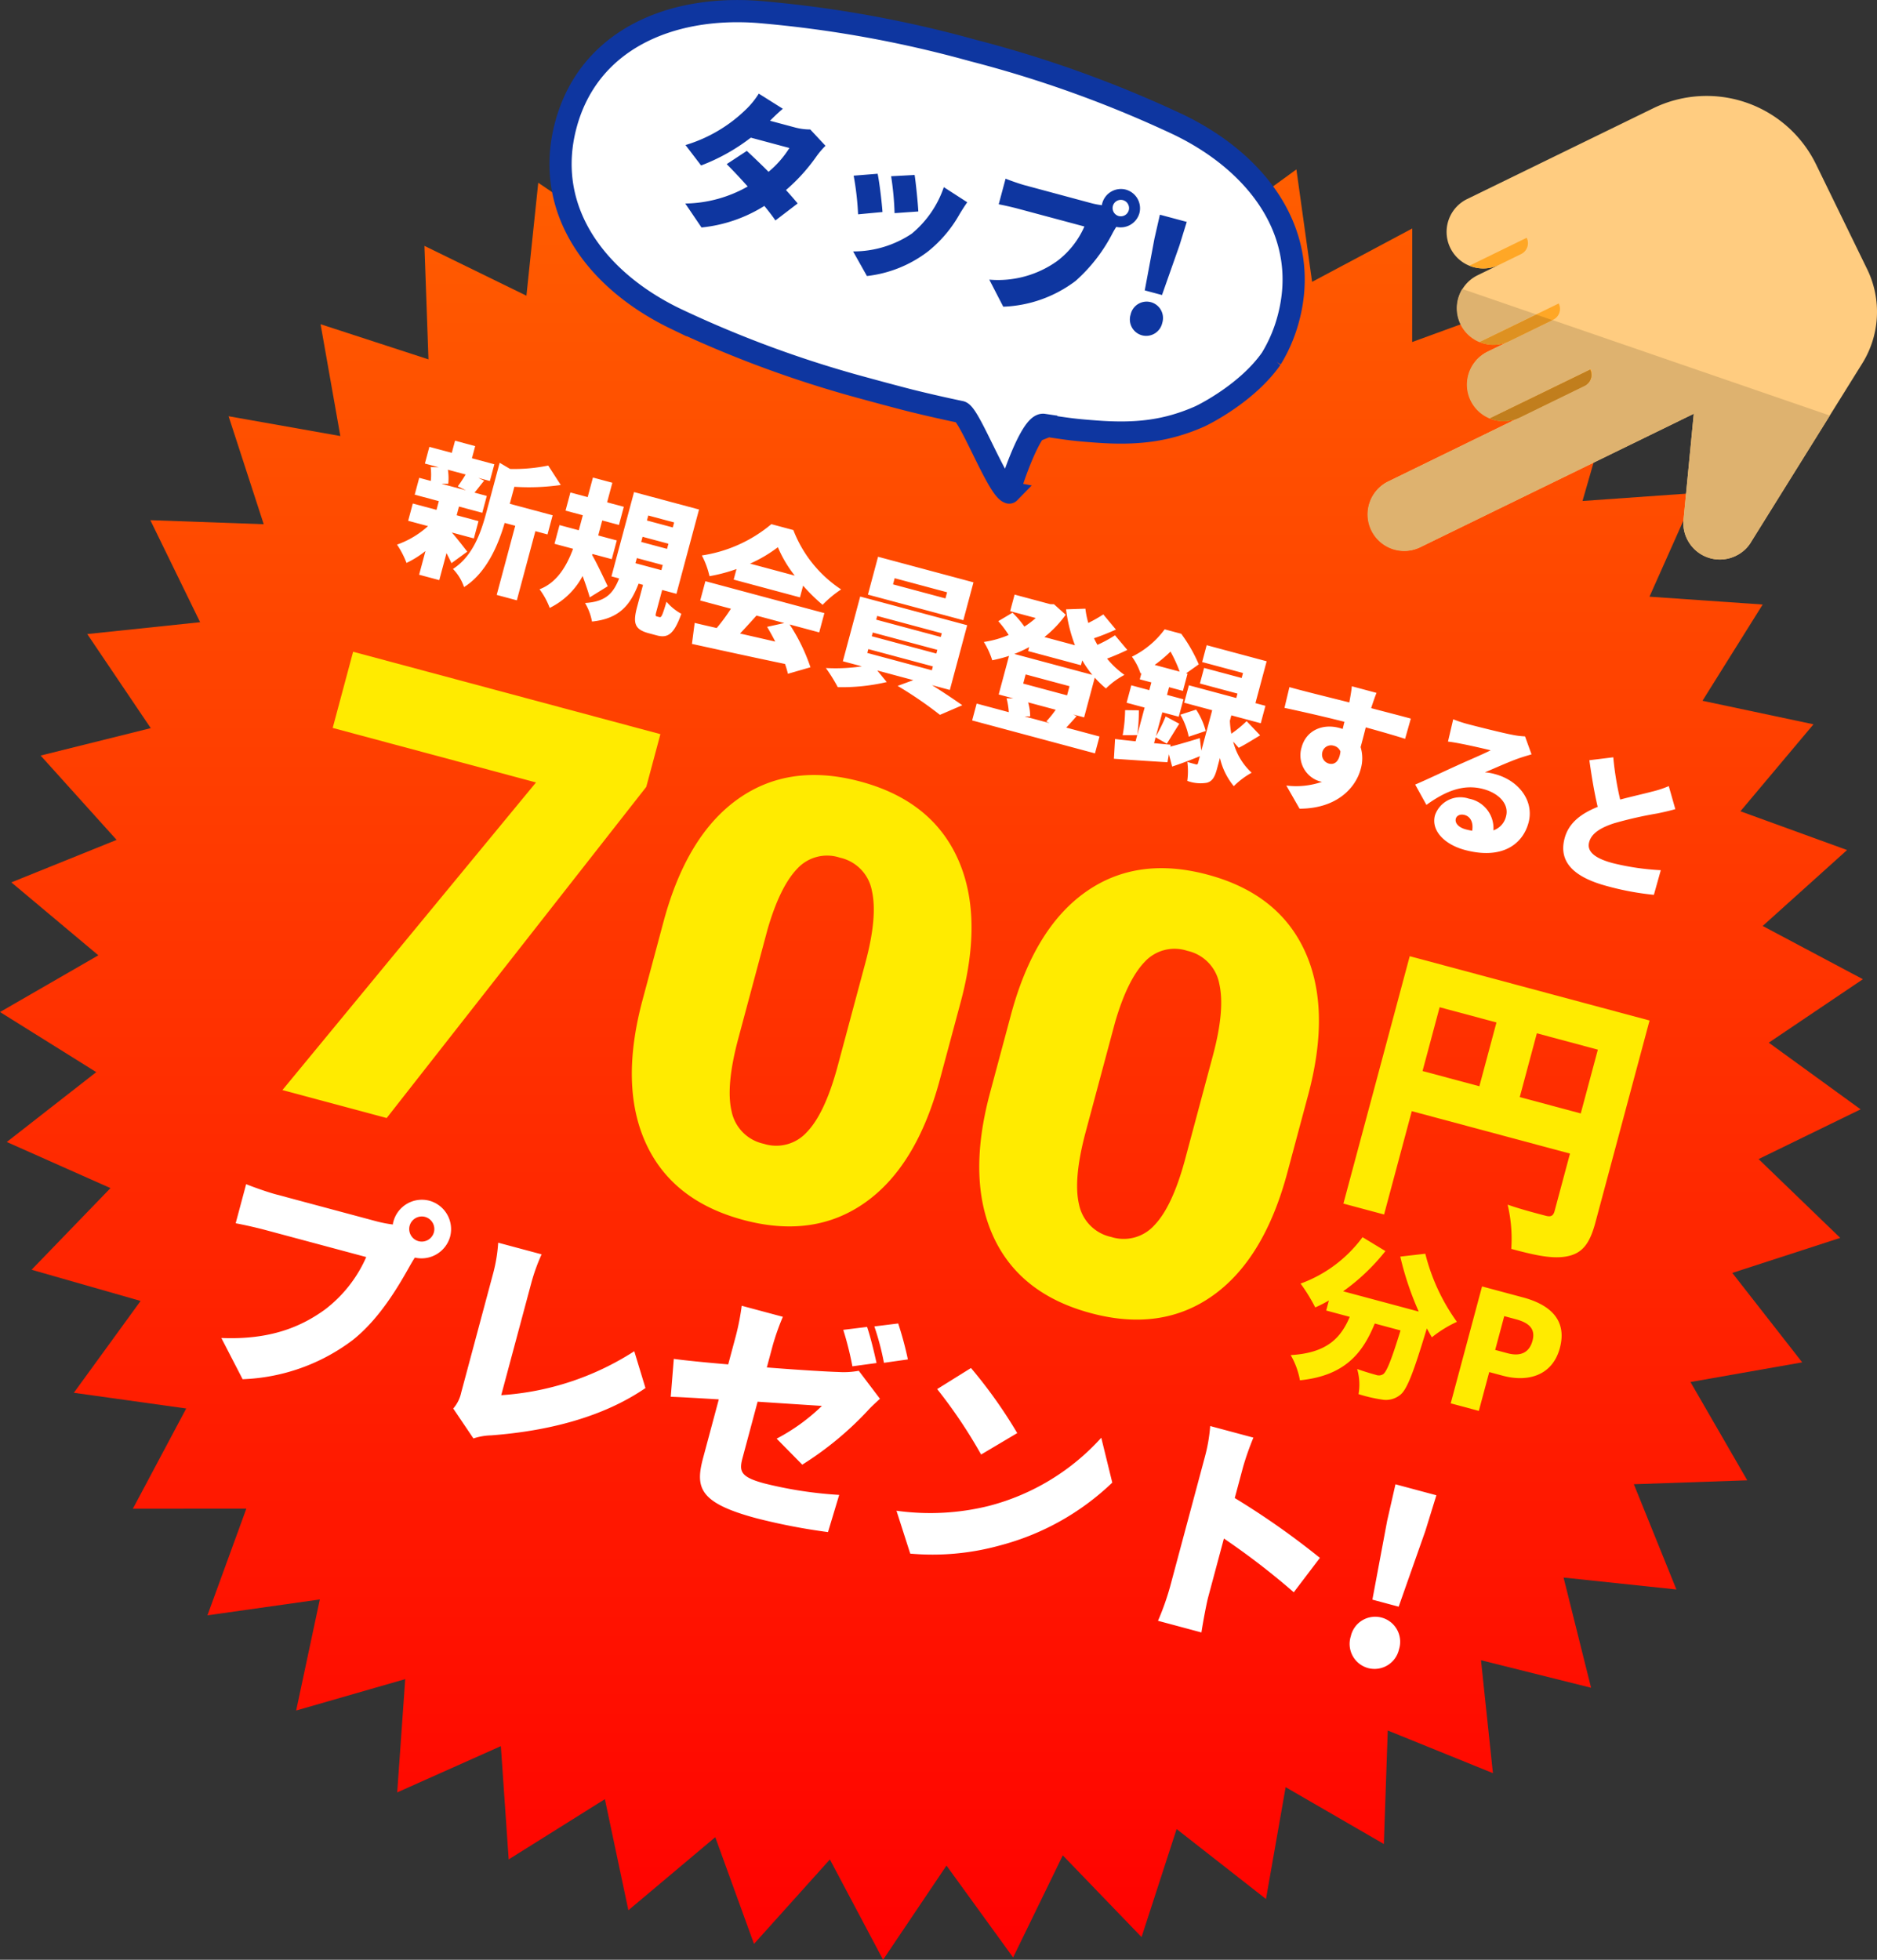
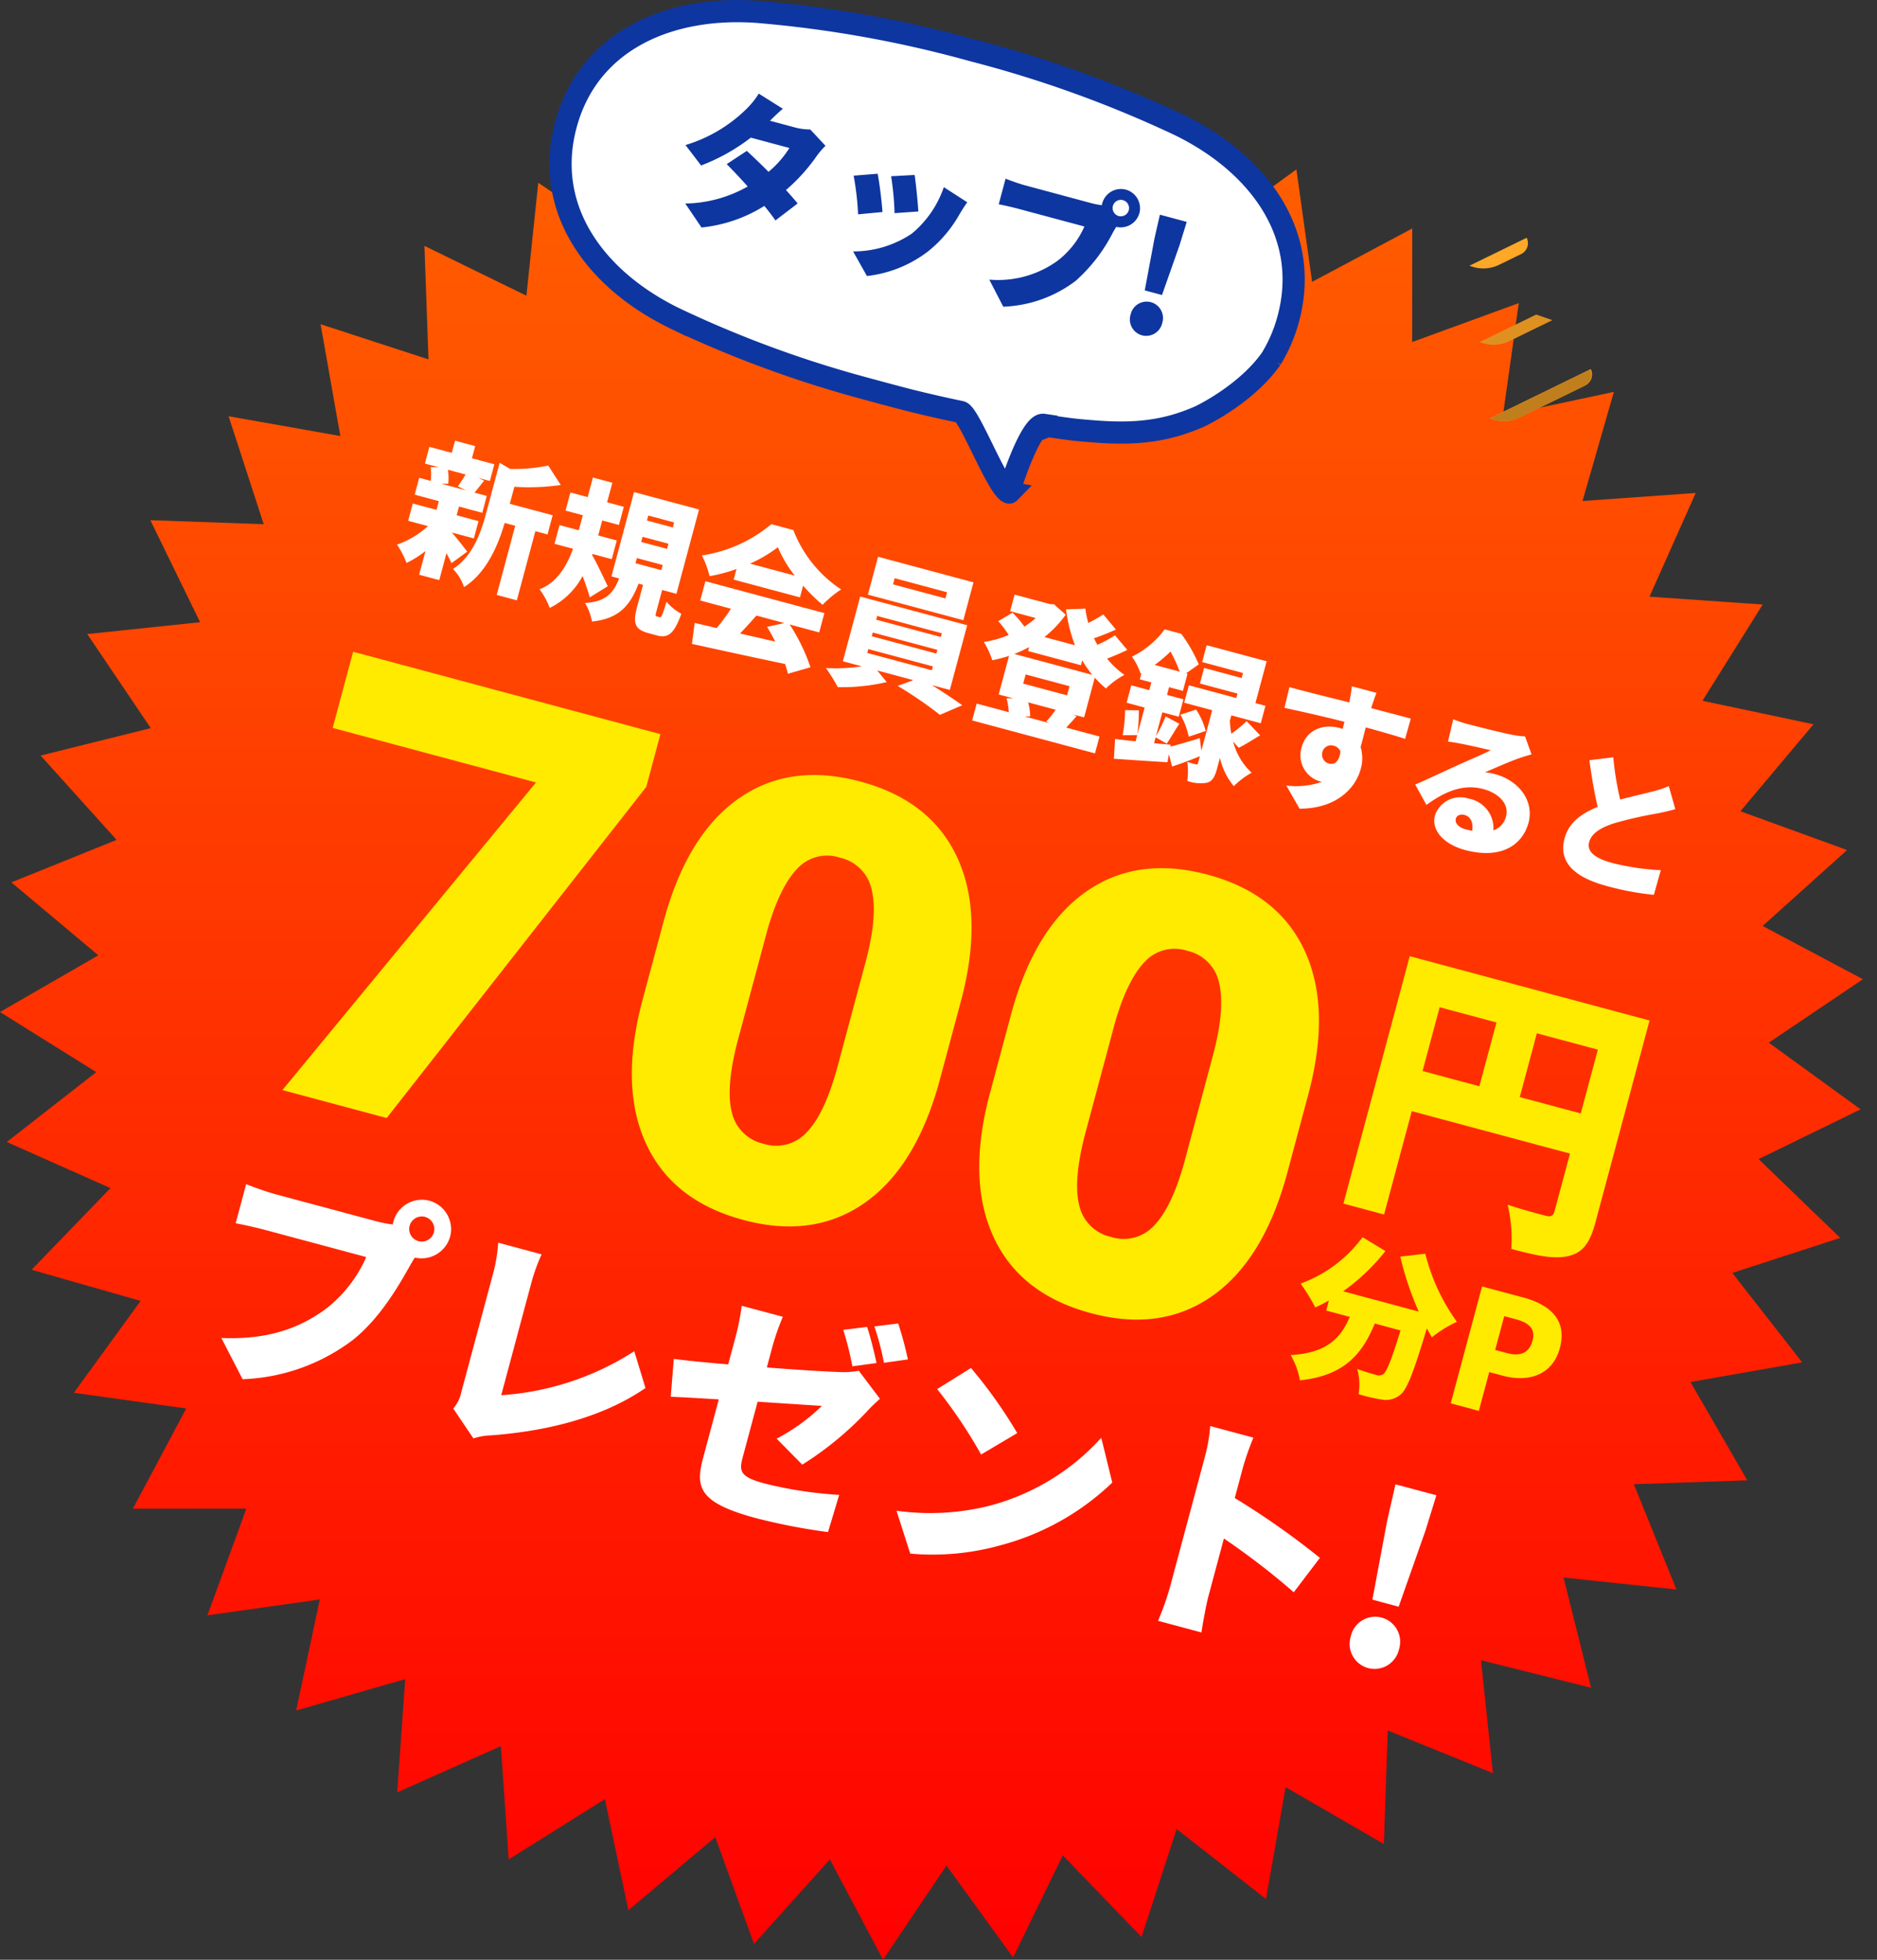
<svg xmlns="http://www.w3.org/2000/svg" width="253.875" height="265.013" viewBox="0 0 253.875 265.013">
  <rect x="0" y="0" width="253.875" height="265.013" fill="#333333" stroke="none" />
  <defs>
    <linearGradient id="a" x1="0.5" x2="0.5" y2="1" gradientUnits="objectBoundingBox">
      <stop offset="0" stop-color="#ff6200" />
      <stop offset="1" stop-color="red" />
    </linearGradient>
  </defs>
  <g transform="translate(1329.408 -993.677)">
    <path d="M158.611,4.293l4.219,14.763,12.412-9.036,2.124,15.207,13.548-7.22L190.9,33.364,205.321,28.1l-2.148,15.205,15.011-3.2L213.942,54.86l15.31-1.083L223,67.8l15.311,1.059-8.143,13.018,15.014,3.181L235.3,96.819l14.424,5.241-11.413,10.269,13.554,7.2-12.73,8.581,12.421,9.016-13.8,6.725,11.045,10.658-14.6,4.738,9.455,12.093L228.545,174l7.68,13.292-15.339.529,5.756,14.233-15.262-1.612,3.72,14.9-14.889-3.722,1.612,15.27L187.6,221.124l-.528,15.347-13.285-7.684-2.658,15.124-12.087-9.46L154.3,249.059l-10.653-11.051-6.721,13.807-9.011-12.427-8.576,12.737-7.195-13.562-10.264,11.419-5.238-14.432-11.752,9.88-3.179-15.022L68.7,238.556l-1.059-15.319-14.018,6.257,1.083-15.318-14.751,4.244,3.2-15.019-15.2,2.149,5.26-14.427-15.347.012,7.216-13.555-15.2-2.125,9.031-12.419L4.169,158.817l10.67-11.041L.816,141.541l12.1-9.448L-.1,123.966l13.3-7.671L1.434,106.433l14.234-5.745L5.393,89.284l14.895-3.708L11.7,72.853l15.265-1.6-6.734-13.8L35.567,58l-4.75-14.6L45.93,46.076l-2.672-15.12L57.85,35.708l-.543-15.346L71.1,27.1l1.6-15.273L85.41,20.42l3.706-14.9,11.4,10.28,5.743-14.242,9.856,11.768,7.667-13.3L131.9,13.046,141.345.938l6.231,14.031Z" transform="translate(-1329.306 1006.565)" fill="url(#a)" />
    <path d="M-100.775-52.336-123.088,0h-14.6l22.354-49.055H-143.8V-59.719h43.025Zm48.6,27.932q0,12.1-5.435,18.662T-72.926.82q-9.967,0-15.422-6.6T-93.8-24.4v-10.91q0-12.1,5.435-18.662t15.36-6.562q9.926,0,15.381,6.6t5.455,18.662ZM-65.994-37.078q0-6.439-1.682-9.618a5.621,5.621,0,0,0-5.332-3.179A5.488,5.488,0,0,0-78.2-46.922q-1.62,2.953-1.743,8.941v15.258q0,6.686,1.682,9.782a5.642,5.642,0,0,0,5.332,3.1,5.567,5.567,0,0,0,5.209-3.015q1.682-3.015,1.723-9.454ZM-3.527-24.4q0,12.1-5.435,18.662T-24.281.82q-9.967,0-15.422-6.6T-45.158-24.4v-10.91q0-12.1,5.435-18.662t15.36-6.562q9.926,0,15.381,6.6t5.455,18.662ZM-17.35-37.078q0-6.439-1.682-9.618a5.621,5.621,0,0,0-5.332-3.179,5.488,5.488,0,0,0-5.188,2.953q-1.62,2.953-1.743,8.941v15.258q0,6.686,1.682,9.782a5.642,5.642,0,0,0,5.332,3.1,5.567,5.567,0,0,0,5.209-3.015q1.682-3.015,1.723-9.454Z" transform="matrix(0.966, 0.259, -0.259, 0.966, -1158.203, 1176.744)" fill="#ffeb00" />
    <path d="M22.191-16.419V-25.35h8.541v8.931ZM8.58-25.35h7.956v8.931H8.58Zm27.885-5.616H2.886V3.666H8.58V-10.8H30.732v8.034c0,.7-.273.936-1.014.936s-3.315.039-5.343-.117A20.053,20.053,0,0,1,26.4,3.705c3.471,0,5.889-.117,7.683-1.053S36.465.2,36.465-2.691Z" transform="matrix(0.966, 0.259, -0.259, 0.966, -1149.542, 1152.147)" fill="#ffeb00" />
    <path d="M27.36-22.048a1.707,1.707,0,0,1-1.7-1.7,1.707,1.707,0,0,1,1.7-1.7,1.707,1.707,0,0,1,1.7,1.7A1.707,1.707,0,0,1,27.36-22.048ZM7.008-23.168c-1.056,0-3.168-.16-4.16-.288v5.472c.832-.064,2.592-.16,4.16-.16h14.08a17.976,17.976,0,0,1-3.52,8.256C15.04-6.752,11.424-3.936,4.992-2.5l4.224,4.64A26.241,26.241,0,0,0,22.24-6.848c2.752-3.712,4.064-8.576,4.832-11.584.1-.384.224-.864.384-1.344a4.012,4.012,0,0,0,3.872-3.968,3.988,3.988,0,0,0-3.968-3.968,3.988,3.988,0,0,0-3.968,3.968,1.825,1.825,0,0,0,.032.416,16.678,16.678,0,0,1-2.3.16ZM41.44,1.792A8.32,8.32,0,0,1,43.648.768c7.3-2.56,13.984-6.3,18.5-11.584l-2.752-4.416a37.719,37.719,0,0,1-15.84,10.4V-20.608A25.13,25.13,0,0,1,43.9-24.64h-6.08a21.122,21.122,0,0,1,.416,4.032V-3.776a4.827,4.827,0,0,1-.48,2.368ZM95.424-23.744A45.675,45.675,0,0,0,92.9-28.1L89.888-26.88a35.7,35.7,0,0,1,2.528,4.416Zm-3.968,1.568c-.576-1.12-1.7-3.2-2.5-4.384l-3.008,1.216A43.354,43.354,0,0,1,88.416-20.9ZM77.28-20.832a32.249,32.249,0,0,1,.32-4.1H71.84a32.906,32.906,0,0,1,.288,4.1V-16.8c-3.04.544-5.76.992-7.3,1.184l.928,5.056c1.376-.32,3.712-.8,6.368-1.344v8.192c0,4.16,1.024,6.016,9.056,6.016a82.428,82.428,0,0,0,9.856-.7l.16-5.248a55.034,55.034,0,0,1-10.176,1.12c-3.328,0-3.744-.672-3.744-2.56V-12.96c3.872-.768,7.392-1.472,8.544-1.7A26.267,26.267,0,0,1,81.056-8.8l4.256,2.5a44.2,44.2,0,0,0,6.656-9.344c.32-.64.864-1.472,1.184-1.984l-3.744-2.912a11.161,11.161,0,0,1-2.592.864c-1.472.352-5.376,1.152-9.536,1.92Zm26.688-4-3.68,3.936a66.7,66.7,0,0,1,8.032,7.008l3.968-4.064A64.565,64.565,0,0,0,103.968-24.832ZM99.232-3.584l3.3,5.12a34.148,34.148,0,0,0,11.456-4.224,34.6,34.6,0,0,0,12.448-12.128l-3.008-5.472A30.922,30.922,0,0,1,111.2-7.488,32.93,32.93,0,0,1,99.232-3.584Zm56.96-8.672a105.8,105.8,0,0,0-13.216-4.832v-4.384a38.043,38.043,0,0,1,.32-4.16h-6.048a22.355,22.355,0,0,1,.384,4.16V-3.2a35.924,35.924,0,0,1-.384,4.832h6.08c-.16-1.44-.352-3.968-.352-4.832v-8.224a99.8,99.8,0,0,1,11.008,4.576Zm8.32,3.616h3.68l.832-10.816.192-5.056h-5.728l.192,5.056ZM166.336.448A3.392,3.392,0,0,0,169.728-3.1a3.384,3.384,0,0,0-3.392-3.52,3.377,3.377,0,0,0-3.36,3.52A3.386,3.386,0,0,0,166.336.448Z" transform="matrix(0.966, 0.259, -0.259, 0.966, -1304.941, 1175.73)" fill="#fff" />
    <path d="M12.166-17.4A41.042,41.042,0,0,0,16.5-10.868H5.918A27.886,27.886,0,0,0,10.032-17.6L6.556-18.612A18.082,18.082,0,0,1,.088-10.384a23.776,23.776,0,0,1,2.75,2.6,17.868,17.868,0,0,0,1.54-1.386v1.408h3.3C7.26-4.862,6.116-2.288,1.3-.7a10.55,10.55,0,0,1,2.09,2.97C9.2.066,10.648-3.608,11.176-7.766h3.608c-.154,4.07-.352,5.9-.748,6.336a1.084,1.084,0,0,1-.88.33c-.55,0-1.584-.022-2.684-.11a7.574,7.574,0,0,1,1.056,3.234,20.561,20.561,0,0,0,3.256-.11,3.06,3.06,0,0,0,2.2-1.232c.726-.924.968-3.454,1.166-9.636.33.352.66.682.968.99a16.244,16.244,0,0,1,2.728-2.9,26.872,26.872,0,0,1-6.512-7.788ZM23.892,0H27.83V-5.434h1.914c3.454,0,6.468-1.716,6.468-5.61,0-4.048-2.97-5.324-6.578-5.324H23.892ZM27.83-8.536v-4.73h1.606c1.892,0,2.948.572,2.948,2.222,0,1.606-.924,2.508-2.838,2.508Z" transform="matrix(0.966, 0.259, -0.259, 0.966, -1156.271, 1177.261)" fill="#ffeb00" />
    <path d="M6.68-12.84c-.16.6-.4,1.3-.6,1.82l1.2.24H3.86l.88-.24a7.361,7.361,0,0,0-.54-1.82ZM9.6-2.82C9.18-3.14,7.66-4.3,6.94-4.76v-.02H10V-7.2H6.94V-8.42H10.2v-2.36H8.48c.24-.5.5-1.16.84-1.9l-.86-.16h1.62v-2.34H6.94v-1.7H4.12v1.7H.98v2.34H2.92l-1.06.26a8.321,8.321,0,0,1,.5,1.8H.74v2.36H4.12V-7.2H.8v2.42H3.58a12.355,12.355,0,0,1-3.4,3.5A12.237,12.237,0,0,1,2.06.78,13.064,13.064,0,0,0,4.12-1.44V1.88H6.94V-1.9c.38.42.74.82,1,1.14Zm3.88-10.12a30.381,30.381,0,0,0,6-1.86l-2.32-2.1a22.881,22.881,0,0,1-4.86,1.78l-1.58-.44v6.98c0,2.7-.2,6.1-2.38,8.52a6.561,6.561,0,0,1,2.08,1.98c2.48-2.66,3-6.84,3.06-9.8h1.48V1.8h2.82V-7.88h1.7v-2.68h-6ZM29.16-3.22c-.46-.54-2.28-2.7-3.14-3.54l.02-.14h2.7V-9.52h-2.6v-2.1h2.34v-2.54H26.14V-16.9H23.42v2.74H21v2.54h2.42v2.1h-2.7V-6.9h2.6c-.22,2.42-.9,4.98-2.96,6.46a10.187,10.187,0,0,1,1.98,2.08,10.043,10.043,0,0,0,3.18-5.32c.62.88,1.26,1.82,1.68,2.54Zm2.82-4.7H35.6v.72H31.98Zm0-2.98H35.6v.72H31.98Zm0-2.98H35.6v.7H31.98ZM36.64-1c-.22,0-.24-.06-.24-.66V-4.64h2v-11.8H29.3v11.8h1.08c-.24,1.92-.74,3.46-3.6,4.4a7.526,7.526,0,0,1,1.56,2.18C31.96.56,32.78-1.74,33.1-4.64h.62v3.02c0,2.28.4,3.1,2.42,3.1H37.3c1.54,0,2.2-.76,2.44-3.68a7.048,7.048,0,0,1-2.36-1.06C37.32-1.26,37.26-1,37-1ZM46.96-11.16a18.579,18.579,0,0,0,3.06-3.12,16.432,16.432,0,0,0,3.2,3.12ZM45.38-8.5h9.28v-1.64a23.835,23.835,0,0,0,3.22,1.82,14.533,14.533,0,0,1,1.88-2.66,16.877,16.877,0,0,1-8.32-6.08H48.36a19.006,19.006,0,0,1-7.98,6.52A11.531,11.531,0,0,1,42.1-8.1a22.113,22.113,0,0,0,3.28-1.88Zm8.14,3.9L51.4-3.5c.52.5,1.06,1.06,1.58,1.64-1.64.06-3.3.12-4.88.18.5-.92,1.02-1.94,1.52-2.92Zm4.88,0V-7.3H41.74v2.7h4.3a26.253,26.253,0,0,1-1.18,3.02c-1.12.04-2.14.08-3.06.1l.38,2.84C45.6,1.2,50.44.98,55.04.72a11.744,11.744,0,0,1,.72,1.18L58.48.26A25.123,25.123,0,0,0,54.26-4.6Zm15.3-8.86H66.36v-.86H73.7Zm3.1-3.08H63.44v5.3H76.8ZM65.4-4.14h9.04v.54H65.4Zm0-2.32h9.04v.52H65.4Zm0-2.32h9.04v.52H65.4ZM77.48-1.66v-9.06H62.5v9.06h2.66A24.2,24.2,0,0,1,60.52-.18,22.275,22.275,0,0,1,62.74,1.9,26.438,26.438,0,0,0,68.96-.48L67.32-1.66h5.04L70.52-.36a53.489,53.489,0,0,1,6.54,2.3L79.64-.1c-1.26-.46-3-1.06-4.66-1.56Zm14.18.84H88.18l.72-.2a7.2,7.2,0,0,0-.76-1.76H92a14.471,14.471,0,0,1-.82,1.86Zm1.32-5.52v1.28H86.84V-6.34ZM86.34-9.48h7.4v-.68a14.825,14.825,0,0,0,1.82,1.54H84.64a16.4,16.4,0,0,0,1.7-1.42Zm9.64,1.14a14.911,14.911,0,0,0,1.84,1.02,10.751,10.751,0,0,1,1.94-2.42,12.1,12.1,0,0,1-2.84-1.52c.76-.54,1.6-1.2,2.34-1.84l-2.12-1.48a17.758,17.758,0,0,1-1.96,1.86c-.24-.24-.46-.48-.68-.74.82-.54,1.72-1.22,2.56-1.9L94.88-16.9a18.483,18.483,0,0,1-1.66,1.64,12.045,12.045,0,0,1-.88-1.76l-2.5.76a20.545,20.545,0,0,0,2.42,4.38H87.98a14.719,14.719,0,0,0,2-3.66l-1.9-.96-.48.12h-5v2.32h3.58A11.94,11.94,0,0,1,85-12.54a12.26,12.26,0,0,0-2.04-1.4l-1.56,1.6a14.623,14.623,0,0,1,1.84,1.44,13.485,13.485,0,0,1-3,1.78,10.8,10.8,0,0,1,1.74,2.1,20.57,20.57,0,0,0,2.04-1.16v5.4h2.04l-.88.22a9.653,9.653,0,0,1,.78,1.74h-4.5V1.54h17.2V-.82H94c.28-.5.6-1.14.96-1.86l-.5-.1h1.52Zm5.1,3.18a19.945,19.945,0,0,1,.56,3.36l1.9-.52a22.9,22.9,0,0,0-.66-3.3Zm2.28-6.94a18.511,18.511,0,0,0,1.6-2.3,18.085,18.085,0,0,1,1.9,2.3Zm13.88,7.88c.68-.6,1.52-1.5,2.36-2.38l-2.26-1.38a16.377,16.377,0,0,1-1.56,2.18,13.144,13.144,0,0,1-.64-1.64V-8.2h4.12v-2.44h-1.4V-16.5h-8.4v2.36h5.72v.7h-5.26v2.18h5.26v.62h-6.64V-8.2h3.92v5.66l-.64-1.58c-1.28.8-2.58,1.6-3.56,2.14l-.02-.26-2.22.38v-.82l1.68.44c.26-.78.58-1.94.94-3.04l-2.04-.48a21.539,21.539,0,0,1-.58,2.92V-6.18h2.3V-8.62h-2.3V-9.7h1.94v-2.4h-.2l1.34-1.62a20.585,20.585,0,0,0-3.36-3.38h-2.32a12.116,12.116,0,0,1-3.32,4.72,8.23,8.23,0,0,1,1.72,1.9l.1-.1v.88h1.62v1.08h-2.52v2.44h2.52v4.72c-1.02.16-1.98.32-2.76.42l.54,2.62c2.04-.4,4.68-.92,7.12-1.42l-.1-1.1.86,1.5c1.04-.68,2.2-1.52,3.26-2.32v.94c0,.2-.06.26-.26.26-.18,0-.74,0-1.18-.02a9.506,9.506,0,0,1,.66,2.48,5.11,5.11,0,0,0,2.62-.44c.7-.4.84-1.08.84-2.22V-2.24a9.248,9.248,0,0,0,2.8,3.2,11.017,11.017,0,0,1,1.86-2.38,8.608,8.608,0,0,1-3.5-3.42Zm-4.9-1.04a9.579,9.579,0,0,0-2-2.46L108.46-6.5a9.792,9.792,0,0,1,1.86,2.58Zm15.98-1.28a1.208,1.208,0,0,1,1.26-1.28,1.292,1.292,0,0,1,1.08.52c.22,1.52-.44,1.98-1.08,1.98A1.258,1.258,0,0,1,128.32-6.54Zm10.38-7.52c-1.04-.02-3.7.02-5.54.02v-.22c.02-.36.1-1.58.16-1.96h-3.46c.08.38.16,1.22.22,1.98l.02.22c-2.56.04-6.06.12-8.36.1l.08,2.88c2.42-.12,5.34-.24,8.32-.28l.02,1a4.017,4.017,0,0,0-.5-.02c-2.3,0-4.22,1.46-4.22,3.86a3.672,3.672,0,0,0,3.52,3.8,2.174,2.174,0,0,0,.36-.02,10.734,10.734,0,0,1-4.54,1.74l2.54,2.56c4.96-1.34,6.6-4.78,6.6-7.32a5.194,5.194,0,0,0-.78-2.86c0-.82,0-1.82-.02-2.76,2.5.02,4.36.06,5.54.12ZM149.74-1.52c-1,0-1.66-.44-1.66-1.06,0-.4.38-.78,1.02-.78.84,0,1.44.7,1.54,1.8C150.36-1.54,150.06-1.52,149.74-1.52Zm4.5-14.22a10.541,10.541,0,0,1-1.76.24c-1.18.1-5.14.16-6.2.16a16.611,16.611,0,0,1-2.02-.12l.1,3.1c.48-.08,1.18-.14,1.78-.18,1.06-.08,3.1-.16,4.1-.18-.96.86-2.8,2.28-3.9,3.2-1.18.96-3.48,2.92-4.76,3.92l2.18,2.26c1.9-2.32,3.98-4.06,6.88-4.06,2.18,0,3.92,1.06,3.92,2.76a2.629,2.629,0,0,1-1.16,2.28,4.062,4.062,0,0,0-4.32-3.28,3.625,3.625,0,0,0-3.84,3.36c0,2.18,2.32,3.48,5.12,3.48,5.12,0,7.36-2.7,7.36-5.8,0-2.98-2.68-5.16-6.08-5.16a6.665,6.665,0,0,0-1.38.12c1.08-.84,2.82-2.26,3.94-3.02.5-.34,1-.64,1.52-.96Zm20.52,1.46a14.162,14.162,0,0,1-2.06,1.34c-.86.5-2.36,1.28-3.82,2.12a41.569,41.569,0,0,1-2.38-5.28l-3.02,1.22c.88,2.08,1.8,4.1,2.72,5.8-1.82,1.38-3.22,3-3.22,5.26,0,3.66,3.14,4.76,7.22,4.76a37.668,37.668,0,0,0,6.42-.5l.04-3.46a33.965,33.965,0,0,1-6.54.76c-2.54,0-3.8-.62-3.8-1.92s1.1-2.36,2.64-3.36a53.486,53.486,0,0,1,5.24-2.76c.8-.4,1.52-.78,2.22-1.2Z" transform="matrix(0.966, 0.259, -0.259, 0.966, -1276.212, 1068.513)" fill="#fff" />
-     <path d="M12.054,19.055a4.949,4.949,0,0,0,6.609,2.276L15.7,22.774a4.942,4.942,0,0,0,4.335,8.882L17.076,33.1a4.941,4.941,0,0,0,4.332,8.881L3.638,50.649a4.942,4.942,0,0,0,4.335,8.882L44.984,41.48,43.6,55.776l0,.008a4.8,4.8,0,0,0,.474,2.63,4.933,4.933,0,0,0,6.606,2.275,4.82,4.82,0,0,0,2.037-1.838l-.011.01L67.777,34.668a13.18,13.18,0,0,0,.659-12.741L61.523,7.754A16.468,16.468,0,0,0,39.5.17L14.33,12.446a4.943,4.943,0,0,0-2.276,6.609Z" transform="translate(-1145.301 1008.148)" fill="#ffcc80" />
    <g transform="translate(-1136.715 1047.232) rotate(-71)">
      <path d="M13.009,4.384l6.081,6.081a1.64,1.64,0,0,1-2.332,0L14.428,8.136A4.846,4.846,0,0,1,13.009,4.384Z" transform="translate(5.638 -4.384)" fill="#ffa726" />
-       <path d="M10.18,5.8l8.41,8.41a1.631,1.631,0,0,1-2.329,0L11.6,9.55A4.837,4.837,0,0,1,10.18,5.8Z" transform="translate(-0.852 -1.14)" fill="#ffa726" />
      <path d="M7.352,7.212,18.091,17.951a1.631,1.631,0,0,1-2.329,0l-6.99-6.987a4.834,4.834,0,0,1-1.42-3.752Z" transform="translate(-7.34 2.104)" fill="#ffa726" />
    </g>
-     <path d="M7.352,7.212a4.791,4.791,0,0,0,.833,3.044l0,0,.007.013.013.013.007.013.01.013,0,.007.013.016.007.01.013.016,0,.007.013.02,0,0,.016.023,0,0,.016.023,0,0,.016.023h0l.016.02,0,0,.016.023,0,0,.013.023h0l.056.072h0l.02.023v0l.016.02,0,0,.016.023,0,0,.02.02v0l.02.02h0l.02.023v0l.02.023h0l.02.023.02.023h0l.02.023,0,0,.02.02,0,0,.02.02.02.023h0l.02.023.023.023,6.987,6.987a1.638,1.638,0,0,0,2.332,0Z" transform="translate(-1137.116 1054.858) rotate(-71)" fill="#de9121" />
-     <path d="M23.36,19.066l.01.01Zm-.01-.01.007.007Zm-.01-.01,0,0Zm-.013-.013.007.007Zm-.013-.013s.007,0,.007.007S23.318,19.023,23.314,19.02Zm-.01-.01.007.007S23.308,19.01,23.3,19.01ZM23.291,19,23.3,19S23.295,19,23.291,19Zm-.01-.013s0,.007.007.007S23.285,18.987,23.281,18.984Zm-.023-.023.007.007Zm-.043-.046s0,0,0,.007S23.219,18.914,23.215,18.914Zm-.04-.043Zm-.01-.013Zm-.03-.036Zm-.023-.023Zm-.01-.013Zm-.231-.293s0,0,0,.007S22.876,18.5,22.873,18.493Zm-.007-.013s0,.007.007.01S22.866,18.483,22.866,18.48Zm-.01-.013s.007.007.007.01S22.856,18.47,22.856,18.466Zm-.01-.013s0,.007.007.01S22.85,18.457,22.847,18.453Zm-.033-.046c0,.007.007.01.01.016A.072.072,0,0,0,22.814,18.407Zm-.016-.023Zm9.883-3.976.007.007A.007.007,0,0,1,32.68,14.408Zm-.013-.01s0,0,.007.007S32.67,14.4,32.667,14.4Zm-.01-.013,0,0S32.657,14.388,32.657,14.385Zm-.013-.01,0,0A0,0,0,0,0,32.643,14.375Zm-.01-.013,0,0S32.634,14.365,32.634,14.362Zm-.01-.01Zm-.013-.013s0,0,0,0S32.611,14.342,32.611,14.339Zm-.57-.721s0,0,0,.007A.01.01,0,0,0,32.041,13.617ZM36.195,6a4.943,4.943,0,0,0-4.157,7.619,4.825,4.825,0,0,1-.761-2.935L37.3,16.7V6.123A4.813,4.813,0,0,0,36.195,6ZM5.914,3.669a4.941,4.941,0,0,0-3.5,8.436L31.537,41.223,17.569,44.57l-.007.007a4.8,4.8,0,0,0-2.332,1.3,4.933,4.933,0,0,0,0,6.987,4.82,4.82,0,0,0,2.4,1.328l-.013-.007L37.3,58.7V19.033l-4.6-4.6-.013-.013.013.013L30.37,12.105A4.94,4.94,0,0,0,22.5,17.89a4.8,4.8,0,0,1-.54-2.533V15.34L32.7,26.079l-.007.007a1.63,1.63,0,0,1-2.313,0l-.007-.007-6.99-6.987a.045.045,0,0,0-.01-.013l.013.013L9.406,5.112A4.934,4.934,0,0,0,5.914,3.669Z" transform="translate(-1149.558 1066.027) rotate(-71)" fill="#deb26f" />
    <path d="M10.18,5.8a4.825,4.825,0,0,0,.761,2.935v0s0,0,0,.007a4.764,4.764,0,0,0,.534.682l.01.01.01.01.01.01,0,0,.01.01,0,0,.01.01,0,0s.007.007.007.01l0,0,.007.007,0,0,.007.007.007.007.007.007.007.007,0,0,.013.013,4.6,4.6V11.82Z" transform="translate(-1138.071 1047.667) rotate(-71)" fill="#de9121" />
-     <path d="M18.073,17.958a1.63,1.63,0,0,1-2.313,0,1.63,1.63,0,0,0,2.313,0Zm-9.349-7.04a0,0,0,0,0,0,0s0,0,0,.007l.007.007,0,0,.01.01,0,0,.013.013,6.987,6.987-6.99-6.987-.02-.023Zm-.063-.063s0,.007.007.007l.007.007.007.007a.01.01,0,0,0,0,.007l.007.007.007.007a0,0,0,0,1,0,0l.007.007.007.007,0,0-.016-.02,0,0-.02-.02,0,0Zm-.03-.03s.007,0,.007.007l.007.007,0,0Zm-.04-.046s0,0,0,.007,0,0,0,.007ZM8.55,10.73h0a.045.045,0,0,0,.01.013l0,0,.01.01Zm-.036-.04h0a.01.01,0,0,1,0,.007s.007.007.007.01v0Zm-.036-.043s0,.007.007.01l0,0s.007.007.007.01a0,0,0,0,0,0,0l-.01-.013,0,0Zm-.03-.036s0,.007.007.013l.01.01Zm-.059-.072.03.04Zm-.056-.072s0,.007.007.01l.01.01c0,.007.007.01.01.016a.045.045,0,0,1,.01.013.058.058,0,0,0,.013.016l-.013-.016,0,0-.016-.023,0,0Zm-.023-.026s0,0,0,.007Zm-.016-.026s0,0,0,.007Zm-.066-.089s0,.007.007.01v0s.007.007.007.01a0,0,0,0,0,0,0l.01.01,0,0s0,0,0,.007l0,0,0-.007-.013-.016-.007-.01Zm-.033-.046c0,.007.007.01.01.016l0-.01Zm-.016-.023ZM7.344,7.212v0Z" transform="translate(-1137.113 1054.85) rotate(-71)" fill="#de9121" />
    <path d="M7.351,7.212v.016a4.8,4.8,0,0,0,.54,2.533,5.446,5.446,0,0,0,.3.494l0,0,0,.013.007.007.007.007,0,.01,0,0,.01.013,0,.007.007.007.007.01.007.01.013.016,0,.007,0,0,.01.016,0,0,.016.023,0,0,0,.007.013.016,0,0,0,0,.013.02h0l.016.02,0,0,.016.023,0,0,.01.013,0,.01h0l.03.04.023.033h0l.02.023v0l.01.01.01.01,0,0,.01.013.007.01,0,0,.007.007.013.013v0l.02.02h0l.02.023v0l.02.023h0l.01.013.01.01.02.023h0l.013.016,0,0,0,0,.007.007.013.013,0,0,.02.02,0,0,.013.016,0,.007h0l.02.023.023.023,6.987,6.987.007.007a1.63,1.63,0,0,0,2.313,0l.007-.007Z" transform="translate(-1137.115 1054.856) rotate(-71)" fill="#c17e1d" />
    <path d="M-536.4,246.259a157.727,157.727,0,0,0-27.824-10.035A157.726,157.726,0,0,0-593.338,231c-11.9-.873-22.881,3.821-25.952,15.282s4.085,21.028,14.834,26.211a151.273,151.273,0,0,0,23.335,8.788c1.461.421,7.453,2.041,8.878,2.379,2.093.513,4.116.973,6.349,1.44,1.2.251,5.093,10.623,6.582,10.9-.25.256,2.836-9.424,4.636-9.157l-.113.423.685-.27c2.882.428,3.643.544,6.6.76,5.415.4,9.448-.077,13.871-2.01.643-.279,6.513-3.218,9.753-7.849a20.48,20.48,0,0,0,2.314-5.427c3.071-11.461-4.088-21.015-14.834-26.211Z" transform="translate(-633.584 764.283)" fill="#fff" stroke="#0e36a0" stroke-width="3" />
    <path d="M16.632-14.973a7.911,7.911,0,0,1-2.079.273H11.067c.315-.546.8-1.365,1.26-2.016L8.652-17.85a10.953,10.953,0,0,1-1.113,2.5A19.885,19.885,0,0,1,.882-8.568L3.633-6.447a26.226,26.226,0,0,0,5.523-5.376h5.4a13.444,13.444,0,0,1-1.89,3.843c-1.26-.735-2.541-1.428-3.57-1.974L6.93-7.518c.987.567,2.247,1.344,3.528,2.184A17.538,17.538,0,0,1,2.9-.924L5.859,1.638a19.717,19.717,0,0,0,7.455-5.019c.756.546,1.449,1.071,1.953,1.512l2.31-3c-.525-.378-1.218-.84-1.995-1.344a24.393,24.393,0,0,0,2.793-5.439,11,11,0,0,1,.819-1.722Zm15.225,2.289-3.024.987a39.528,39.528,0,0,1,1.743,4.7l3.045-1.05C33.306-9.03,32.277-11.76,31.857-12.684Zm4.242.567a14,14,0,0,1-2.562,7.2A14.17,14.17,0,0,1,26.5-.546l2.667,2.73a16.64,16.64,0,0,0,7.119-5.355A17.221,17.221,0,0,0,39.1-9.135c.147-.5.294-1.008.588-1.827Zm-9.114.567-3.066,1.092a38.226,38.226,0,0,1,1.932,4.893L28.959-6.72C28.539-7.938,27.573-10.374,26.985-11.55Zm32.97-2.919a1.12,1.12,0,0,1-1.113-1.113,1.12,1.12,0,0,1,1.113-1.113,1.12,1.12,0,0,1,1.113,1.113A1.12,1.12,0,0,1,59.955-14.469ZM46.6-15.2c-.693,0-2.079-.105-2.73-.189V-11.8c.546-.042,1.7-.1,2.73-.1h9.24a11.8,11.8,0,0,1-2.31,5.418,13.743,13.743,0,0,1-8.253,4.851l2.772,3.045a17.221,17.221,0,0,0,8.547-5.9,22.127,22.127,0,0,0,3.171-7.6c.063-.252.147-.567.252-.882a2.633,2.633,0,0,0,2.541-2.6,2.617,2.617,0,0,0-2.6-2.6,2.617,2.617,0,0,0-2.6,2.6,1.2,1.2,0,0,0,.021.273,10.945,10.945,0,0,1-1.512.105ZM65.961-5.67h2.415l.546-7.1.126-3.318H65.289l.126,3.318Zm1.2,5.964a2.226,2.226,0,0,0,2.226-2.331,2.221,2.221,0,0,0-2.226-2.31,2.216,2.216,0,0,0-2.2,2.31A2.222,2.222,0,0,0,67.158.294Z" transform="matrix(0.966, 0.259, -0.259, 0.966, -1239.761, 1021.34)" fill="#0e36a0" />
  </g>
</svg>